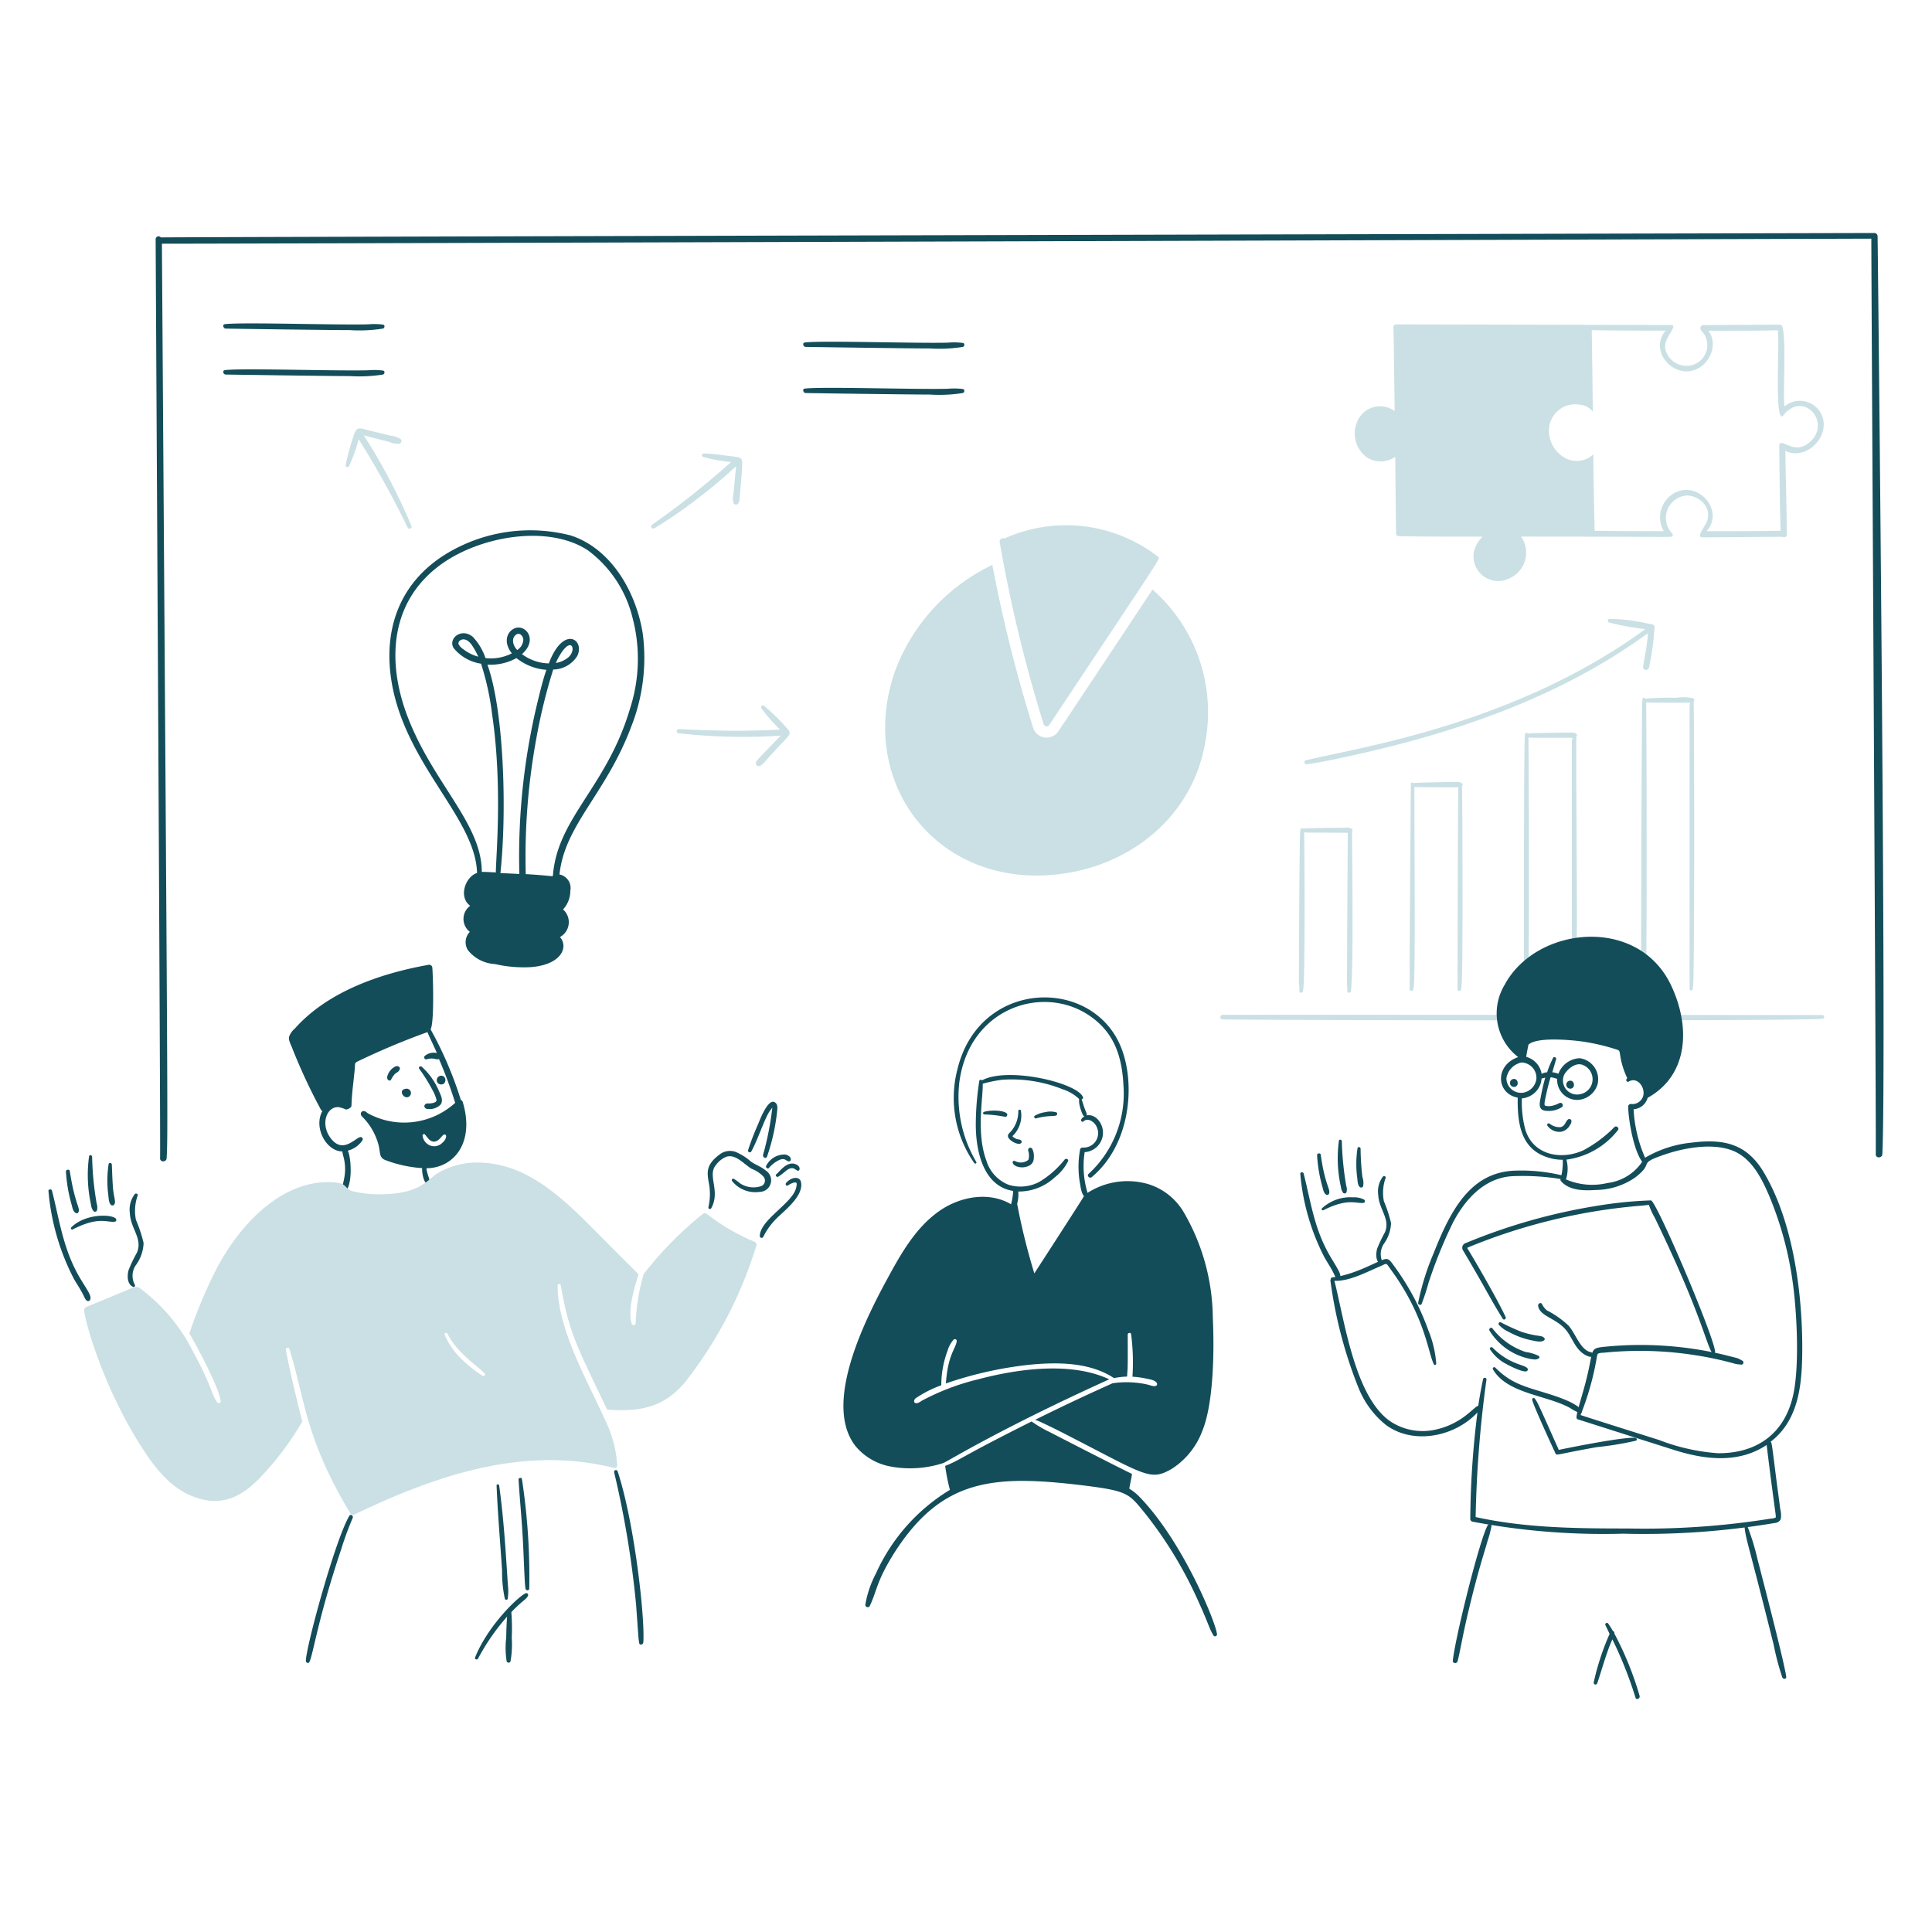
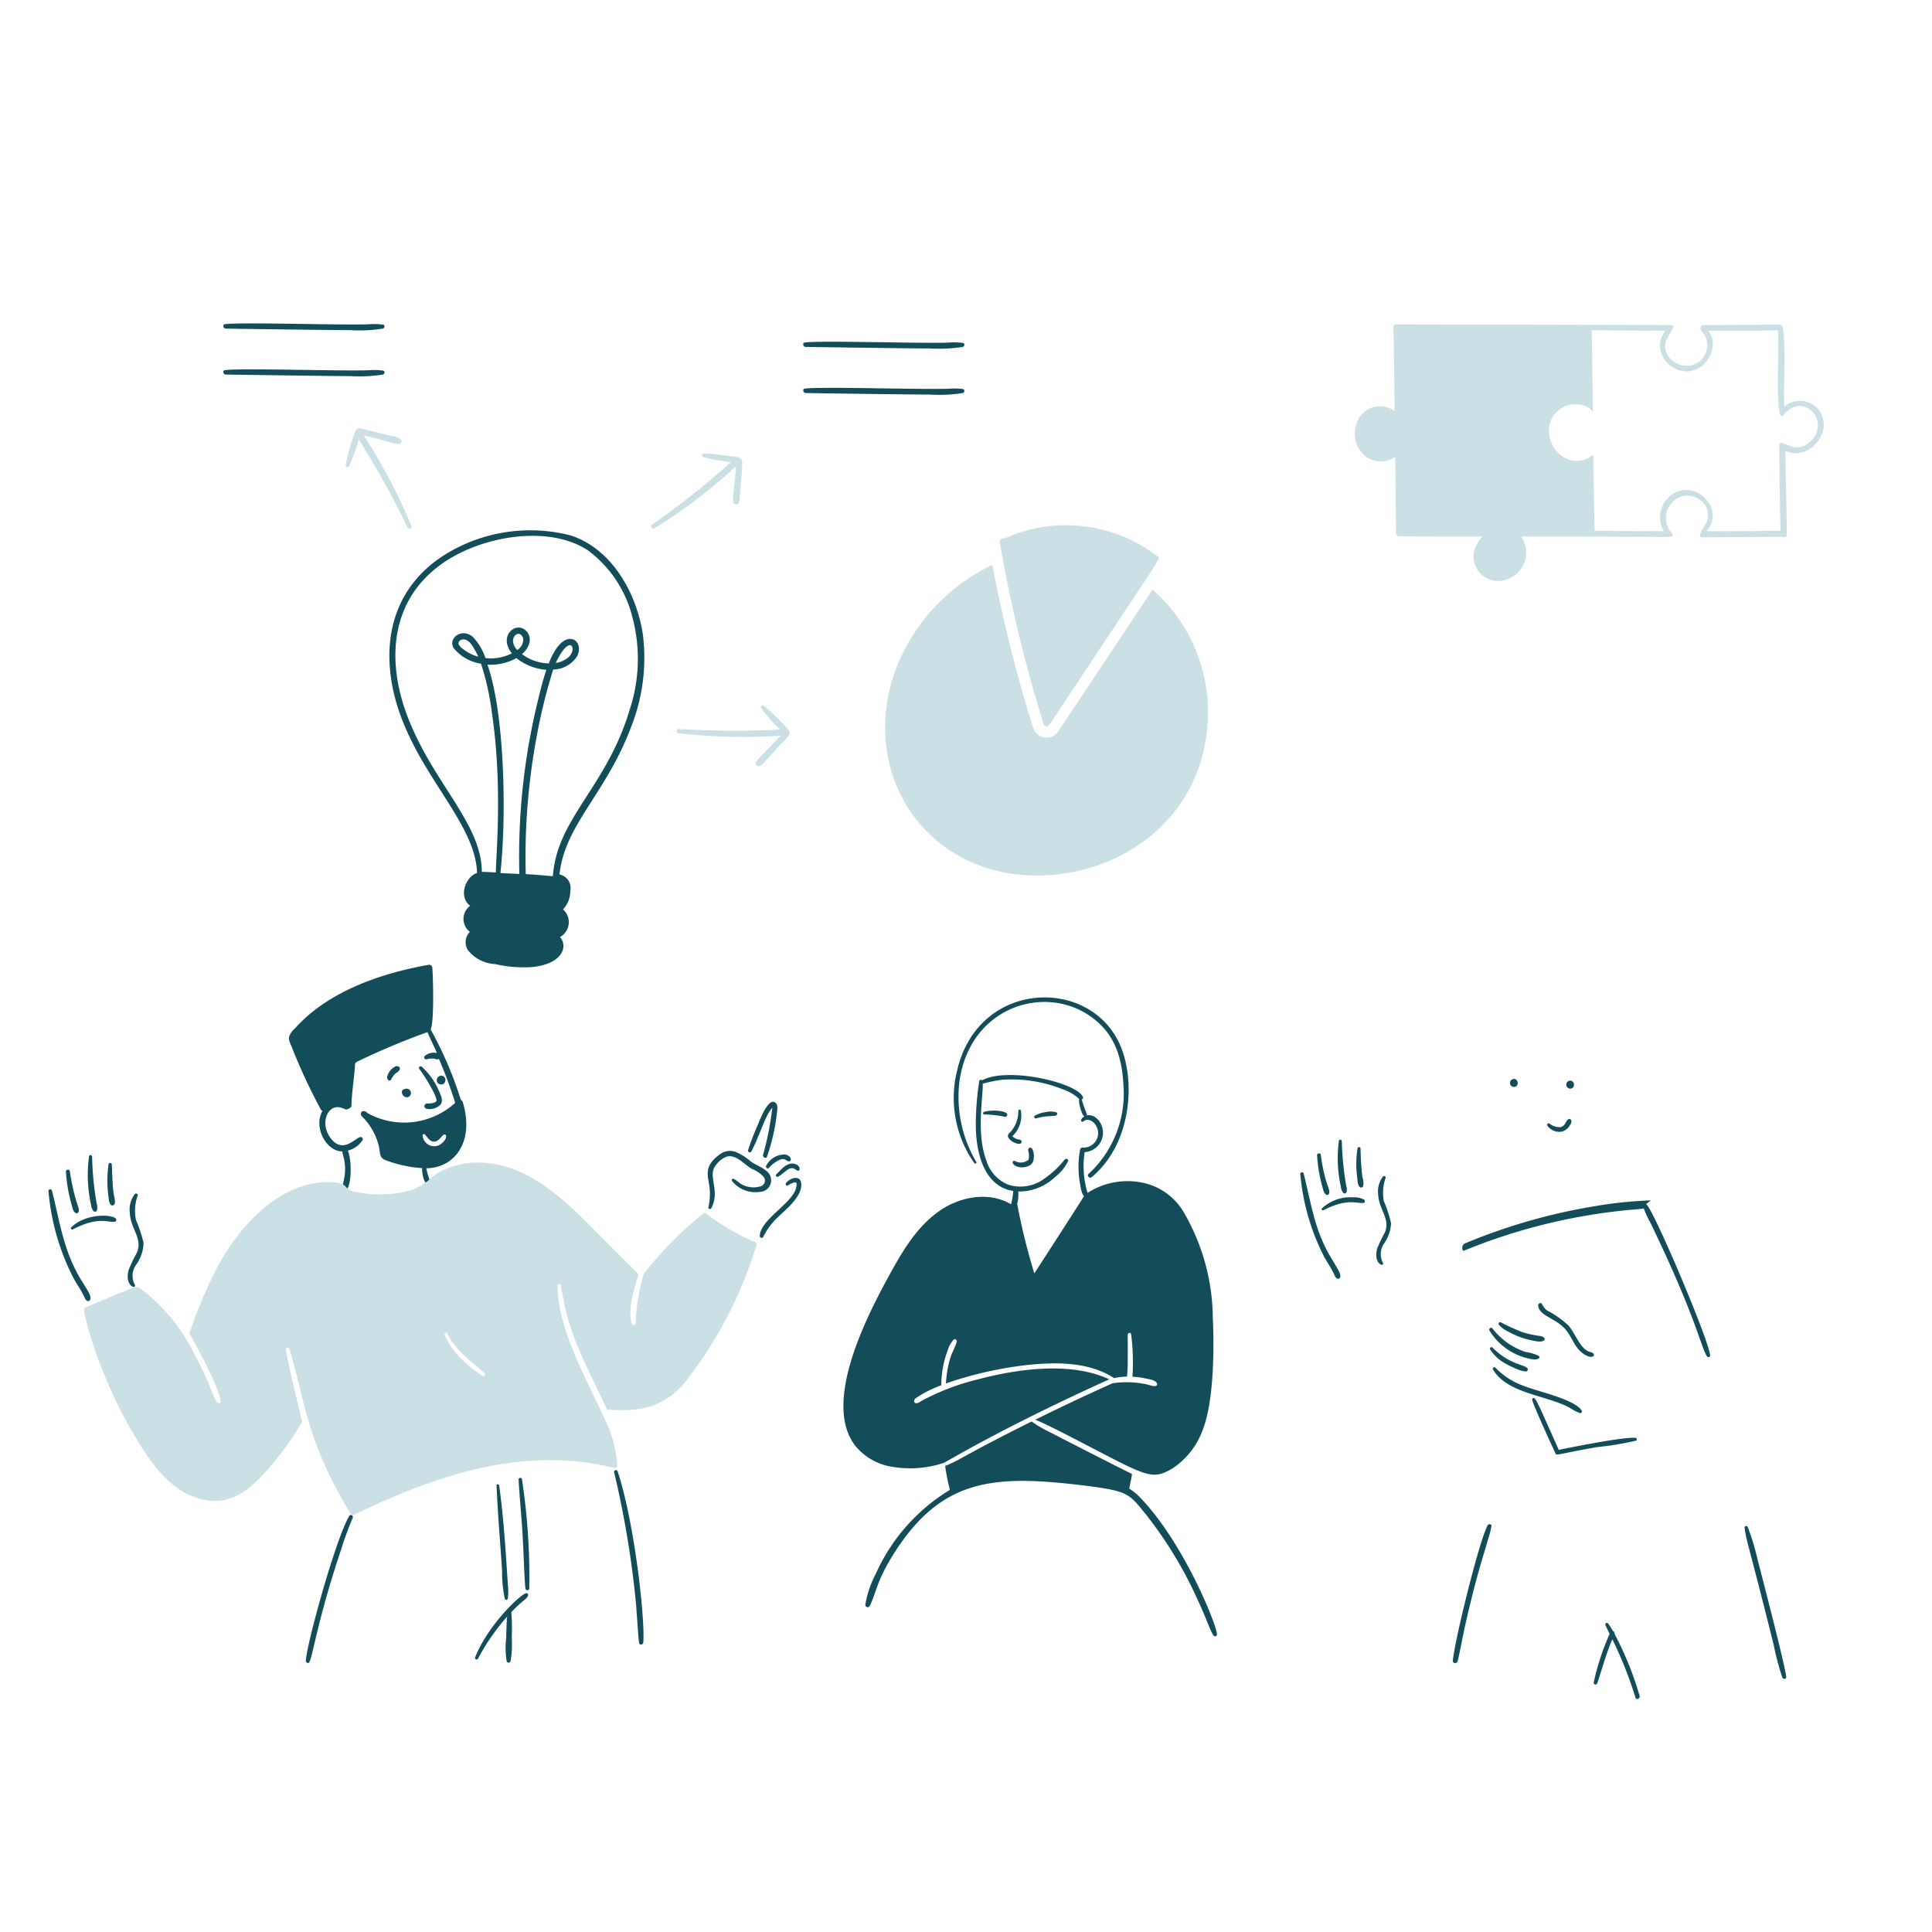
<svg xmlns="http://www.w3.org/2000/svg" width="400" height="400" viewBox="0 0 200 200">
-   <path fill="#cae0e4" d="M188.582 105.077c4.31 0-62.163-.042-61.957-.016-.3-.063-.427.395-.127.458.51.093 61.449.21 62.131-.063.348 0 .216-.445-.047-.379ZM134.511 102.6c-.014.239.38.247.38-.079.244-.733.141-16.016.111-16.358.578.054.607.017 4.52.047 0 0-.095 14.984-.079 15.521 0 .285.047.585.031.869-.015.237.348.222.364 0 0 .078.032-.153.032-.237.255-2.555.094-13.93.094-16.3a.17.17 0 0 0 0-.237.886.886 0 0 0-.663-.143c-.1 0-4.009.036-4.426.095-.109-.087-.269-.023-.269.19-.1.6-.145 15.673-.142 15.774a4.8 4.8 0 0 1 .047.858ZM145.939 102.406c-.016.237.348.221.363 0 0 .031 0-.016.016-.063 0-.032 0-.064.016-.079.206-.82.079-15.139.079-20.8.564.05 4.653.032 4.552.032-.038.263-.086 21.014-.079 20.911-.016.237.348.221.364 0 0 .031 0-.032.015-.063a.2.2 0 0 1 .016-.095c.2-.8.1-20.66.063-20.9l.016-.016a.172.172 0 0 0 0-.237.965.965 0 0 0-.664-.142c-.1 0-3.935.039-4.394.11a.141.141 0 0 0-.253.048c0 .104-.172 22.218-.11 21.294ZM157.761 102.406c-.016.237.348.237.364 0a7.408 7.408 0 0 0 .079-1.138c.126-2.767.045-24.69.016-24.926.417.037.318.032 4.552.032 0 .187-.048.24-.048.379v25.653a.166.166 0 1 0 .332 0 25.937 25.937 0 0 0 .158-3.24c.09-5.756-.118-22.95-.016-22.95a.17.17 0 0 0 0-.237c-.293-.2.013-.16-4.425-.079a4.122 4.122 0 0 0-.616.047.147.147 0 0 0-.269.016c0 .082-.06.09-.032.174-.122.614-.101 26.371-.095 26.269ZM169.963 102.3v.079c-.016.237.348.237.364 0v-.095a.287.287 0 0 1 .015-.111c.2-1.181.1-29.132.064-29.461.566.05 4.653.032 4.552.032a1.347 1.347 0 0 1-.056.284v29.335a.17.17 0 1 0 .34 0v-.095a.342.342 0 0 1 .016-.126c.179-1.075.131-29.245.063-29.446V72.6c.063 0 .125-.161.032-.253a.331.331 0 0 0-.095-.064 4.616 4.616 0 0 0-1.723-.047 29.437 29.437 0 0 0-3.224.095c-.032-.127-.253-.127-.269 0 0 .058-.056.14-.031.19-.068.407-.151 28.5-.111 29.666.063.045.063.076.063.113ZM170.659 64.567a19.266 19.266 0 0 0-4.031-.5.193.193 0 0 0-.047.379 27.727 27.727 0 0 0 3.746.679 57.575 57.575 0 0 1-5.674 3.652c-11.977 6.806-24.574 8.759-29.462 9.925-.284.064-.158.459.111.411 1.264-.174 2.529-.442 3.777-.711C149.156 76.256 159.206 73 167.8 67.46a59.805 59.805 0 0 0 2.8-1.913c-.027.192 0 .24-.158 1.391-.094.711-.268 1.407-.347 2.118-.032.348.5.395.6.079a25.058 25.058 0 0 0 .522-3.493c.083-.942.198-.98-.558-1.075Z" />
-   <path fill="#144d5a" d="M194.367 24.421a.348.348 0 0 0-.395-.3c-.1 0-177.22.407-177.322.458a.3.3 0 0 0-.537.19c0 1.229.527 94.449.458 95.133-.016.427.648.427.68 0 .131-2.463.133-2.659-.49-94.675 2.069.03 176.768-.521 176.958-.521 0 4.76.522 94.148.458 94.785-.015.427.648.427.68 0 .463-8.703-.477-94.941-.49-95.07Z" />
  <path fill="#144d5a" d="M47.9 114.07a.314.314 0 0 0-.192-.2 38.657 38.657 0 0 0-3.134-7.313c.377-.635.271-5.2.181-6.377a.325.325 0 0 0-.4-.3c-5.012.893-10.445 2.782-13.83 6.591a2.008 2.008 0 0 0-.6.853c-.079.379.19.806.316 1.155a58.938 58.938 0 0 0 3 6.432.176.176 0 0 0 .14.084c-.962 1.722.4 4.2 2.057 4.2.031.316.158.632.205.933.3 1.654-.334 2.584-.19 3.113a.187.187 0 0 0 .269.111c.766-.535.679-3.4.284-4.236a2.606 2.606 0 0 0 1.518-1.075.224.224 0 0 0-.237-.331c-.573.147-1.868 1.808-3.114.031-1.022-1.449-.316-3.2.853-3.13a2.636 2.636 0 0 1 .759.238c.1.033.594-.135.6-.4.032-1.3.236-2.594.348-3.888.034-.4-.063-.505.284-.679a75.191 75.191 0 0 1 7.23-3.036c.259.627.868 1.849.973 2.167a1.416 1.416 0 0 0-1.248.3.209.209 0 0 0 .2.348 1.615 1.615 0 0 1 .964-.016c.094.019.231.039.3-.031a45.134 45.134 0 0 1 1.684 4.552 7.837 7.837 0 0 1-9.08 1.059c-.51-.509-.888.029-.569.347a6.441 6.441 0 0 1 1.738 3.051c.177.748.033 1.243.727 1.485a13.1 13.1 0 0 0 3.766.816c-.036.381.116 1.371.454 1.588.111.062.3.015.316-.127.049-.29-.241-.762-.331-1.448 2.859-.02 5.03-2.676 3.759-6.867Zm-2.149 4.268a1.17 1.17 0 0 1-1.28.221 1.252 1.252 0 0 1-.728-1.011c0-.127.159-.191.222-.127.284.285.49.766.964.759s.744-.518.933-.664c.355-.28.538.294-.114.822Z" />
  <path fill="#144d5a" d="M44.752 112.806a4.328 4.328 0 0 1 .443 1.075c0 .309-.656.369-.965.347-.154 0-.359.177-.284.364a.306.306 0 0 0 .269.2 1.6 1.6 0 0 0 1.391-.442c.316-.427.031-.965-.159-1.391a7.066 7.066 0 0 0-1.786-2.529c-.142-.111-.379.031-.268.2a18.228 18.228 0 0 1 1.359 2.176ZM40.485 111.763a2.307 2.307 0 0 1 .412-.6c.168-.154.267-.132.422-.349.242-.34-.119-.494-.342-.435a1.577 1.577 0 0 0-.888 1.063c-.075.379.287.537.396.321ZM14.089 130.935a4.123 4.123 0 0 0 .775-2.261 14.106 14.106 0 0 0-.79-2.386 4.733 4.733 0 0 1 .189-2.561c.016-.158-.205-.221-.3-.126a2.641 2.641 0 0 0-.522 1.976c.071 1.622 1.363 2.647.727 4.109a14.281 14.281 0 0 0-.853 1.786c-.158.553-.174 1.438.442 1.739a.152.152 0 0 0 .206-.206 1.93 1.93 0 0 1 .126-2.07ZM11.213 123.727c.045.317.031.759.268 1a.237.237 0 0 0 .38-.095c.147-.356-.134-.785-.19-2.023-.047-.68-.063-1.375-.095-2.055-.015-.189-.3-.237-.332-.047a11.542 11.542 0 0 0-.031 3.22ZM9.427 124.723a1.169 1.169 0 0 0 .253.648.214.214 0 0 0 .363-.095 1.194 1.194 0 0 0-.031-.664 31.564 31.564 0 0 1-.475-4.868c-.015-.174-.284-.237-.316-.047a14.175 14.175 0 0 0 .206 5.026ZM7.4 124.66c.095.316.142.79.49.932a.182.182 0 0 0 .221-.094c.245-.441-.355-.785-.885-4.268-.032-.221-.411-.174-.4.048a15.727 15.727 0 0 0 .574 3.382ZM8.4 132.5c-1.835-3-2.2-6.016-3.018-9.246-.048-.2-.4-.158-.364.048a24.2 24.2 0 0 0 2.624 9.072c.221.4.49.79.711 1.185.47.806.429.972.68 1.107a.215.215 0 0 0 .3-.127c.159-.375-.216-.866-.933-2.039ZM7.372 127.062a.132.132 0 0 0 .158.206c2.748-1.406 3.58-.668 4.378-.806.174-.032.158-.253.048-.348-.586-.446-3.183-.452-4.584.948ZM143.252 128.769a3.926 3.926 0 0 0 .748-2.149 13.212 13.212 0 0 0-.743-2.276 4.628 4.628 0 0 1 .19-2.434c.015-.158-.19-.206-.285-.111a2.532 2.532 0 0 0-.49 1.881c.069 1.529 1.278 2.5.695 3.888a15.046 15.046 0 0 0-.805 1.691c-.143.522-.174 1.375.41 1.66a.14.14 0 0 0 .19-.19 1.91 1.91 0 0 1 .09-1.96ZM140.5 121.925c.037.3.031.728.253.949a.222.222 0 0 0 .363-.095 1.874 1.874 0 0 0-.079-.933 25.925 25.925 0 0 1-.189-2.939c-.016-.174-.285-.238-.317-.048a10.715 10.715 0 0 0-.031 3.066ZM138.811 122.874a1.228 1.228 0 0 0 .237.616.212.212 0 0 0 .347-.094 1.087 1.087 0 0 0-.031-.633 31.545 31.545 0 0 1-.459-4.631c-.015-.158-.268-.221-.3-.047a13.492 13.492 0 0 0 .206 4.789ZM136.882 122.811c.087.3.143.758.459.885a.191.191 0 0 0 .221-.095c.244-.44-.4-.856-.838-4.062-.031-.222-.395-.158-.379.047a14.937 14.937 0 0 0 .537 3.225ZM137.831 130.271c-1.752-2.9-2.055-5.5-2.877-8.788-.047-.19-.379-.158-.348.047a23.214 23.214 0 0 0 2.5 8.63c.221.379.458.759.679 1.138.453.776.388.939.648 1.059a.2.2 0 0 0 .285-.11c.119-.302-.056-.602-.887-1.976ZM140.075 123.949a4.311 4.311 0 0 0-3.224 1.137c-.111.111.031.254.158.19 2.546-1.3 3.479-.635 4.157-.758.173-.032.158-.237.047-.332a2.16 2.16 0 0 0-1.138-.237ZM79.24 121.151c-.459-.395-1.044-.569-1.518-.917a5.778 5.778 0 0 0-1.6-1 1.751 1.751 0 0 0-1.6.254c-1.6 1.185-1.3 2-1.091 3.271a6.055 6.055 0 0 1-.095 2.2.158.158 0 0 0 .285.127c1-1.8-.421-3.368.474-4.457a2.518 2.518 0 0 1 1.106-.886c1-.3 1.865.838 2.64 1.265a3.284 3.284 0 0 1 1.169.774.617.617 0 0 1-.2 1 2.514 2.514 0 0 1-2.2-.284 5.769 5.769 0 0 0-.632-.459c-.143-.079-.269.063-.206.206a3.088 3.088 0 0 0 2.877 1.138 1.2 1.2 0 0 0 .591-2.232ZM77.77 119.207c.69-1.237 1.312-3.249 1.881-4.141.094-.142.2-.269.3-.411a31.056 31.056 0 0 1-.964 4.916c-.032.221.284.426.411.173a20.9 20.9 0 0 0 1.059-4.8c.031-.269.047-.617-.19-.791-.661-.557-1.469 1.412-1.786 2.213a27.7 27.7 0 0 0-1.043 2.7.183.183 0 0 0 .332.141ZM79.319 120.677c-.1.172.142.379.284.221a3.321 3.321 0 0 1 .98-.774c.657-.329.762.047 1.043.095.3.074.431-.5-.3-.7a2.118 2.118 0 0 0-2.007 1.158ZM80.362 121.562c-.142.111.047.332.189.253.447-.26.766-.61 1.075-.79.507-.254.671.053.933.158s.388-.472-.237-.68c-.9-.303-1.611.785-1.96 1.059ZM82.922 122.384c-.132-.673-1.036-.536-1.549.079-.11.126.032.363.19.253.142-.095.727-.443.885-.253.063.079 0 .379-.031.474-.319 1.595-3.762 3.333-3.762 5.026a.19.19 0 0 0 .348.095 7.05 7.05 0 0 1 1.327-1.865c.821-.844 2.88-2.35 2.592-3.809Z" />
  <path fill="#cae0e4" d="M78.07 128.532a21.244 21.244 0 0 1-4.931-2.892.359.359 0 0 0-.411.047 37.2 37.2 0 0 0-6.1 6.212 20.845 20.845 0 0 0-.822 5.073.211.211 0 0 1-.411.064c-.419-1.375.195-3.5.711-5.121-.379-.38-2.639-2.624-3.366-3.367-3.695-3.7-7.637-8.1-13.135-8.2a8.107 8.107 0 0 0-4.21 1.045c-1.054.609-1.626 1.875-4.717 2.171a12.457 12.457 0 0 1-4.175-.245c-1.13-.4-.278-.948-2.751-.948-4.908.131-9 4.526-11.316 8.93a49.406 49.406 0 0 0-2.834 6.739c.71 1.175 3.108 5.651 3.245 7.012.015.221-.269.253-.38.095-.577-.828-.546-1.662-2.45-5.169a18.465 18.465 0 0 0-5.184-6.353c-.542-.453-.665-.513-1.438-.174-.187.083-4.326 1.792-4.426 1.833a.356.356 0 0 0-.253.332c-.041.629 1.747 7.742 6.149 14.509 1.343 2.055 3 4.094 5.421 4.9 2.634.9 4.605.015 6.559-1.976a31.054 31.054 0 0 0 4.442-5.879c-.465-1.858-1.361-5.533-1.691-7.429a.188.188 0 0 1 .363-.095c1.627 5.227 1.61 9.19 6.291 16.991a.352.352 0 0 0 .474.127c8.58-4.119 17.581-7.119 26.838-4.805a.264.264 0 0 0 .331-.253 12.044 12.044 0 0 0-1.153-4.489c-1.761-3.982-5.068-9.609-5.011-14.146 0-.174.285-.221.316-.047.863 5.062 1.806 6.583 4.805 12.9 3.474.237 5.876-.22 8.109-2.892a43.55 43.55 0 0 0 7.349-14.114c.062-.149-.064-.324-.238-.386Zm-28.118 13.893a13.8 13.8 0 0 1-2.308-1.865 7.692 7.692 0 0 1-1.612-2.386c-.063-.158.206-.269.285-.127.958 1.99 3.138 3.374 3.84 4.109a.17.17 0 0 1-.205.269Z" />
  <path fill="#144d5a" d="M116.035 108.38c-2.97-7.311-14.729-7.058-16.944 2.4a11.729 11.729 0 0 0 1.771 9.626c.094.111.284.016.2-.126a13.252 13.252 0 0 1-1.754-8.219c.977-7.575 8.327-10.088 13.15-7.129 2.781 1.724 3.68 4.235 3.84 7.413a11.289 11.289 0 0 1-3.6 9.168c-.237.2.111.537.332.331 4.003-3.354 4.558-9.644 3.005-13.464Z" />
  <path fill="#144d5a" d="M108.211 115.129a3.015 3.015 0 0 0-1.075.364c-.158.079-.047.316.111.284 1.255-.342 1.88-.183 2.1-.316a.186.186 0 0 0 .032-.3 2.2 2.2 0 0 0-1.168-.032ZM101.873 115.1a.136.136 0 0 0 .032.268 12.275 12.275 0 0 1 2.181.253.253.253 0 0 0 .19-.221c0-.441-1.61-.547-2.403-.3ZM105.682 114.971c-.031-.158-.268-.111-.268.032a3.148 3.148 0 0 1-.759 2.118c-.127.142-.316.268-.316.474 0 .447 1.123 1.041 1.375.727a.193.193 0 0 0 0-.253c-.095-.126-.332-.111-.474-.158-.112-.045-.427-.227-.427-.3a2.95 2.95 0 0 0 .869-2.64ZM105.192 120.724a1.626 1.626 0 0 0 1.3-.031.855.855 0 0 0 .522-.791 1.676 1.676 0 0 0-.158-.98c-.187-.234-.446-.078-.421.191a1.506 1.506 0 0 1 .085.536 1.136 1.136 0 0 1-.064.419 1.251 1.251 0 0 1-1.386.119c-.276-.109-.401.291.122.537ZM36.154 156.935c-1.47 2.487-4.525 13.721-4.489 15.015 0 .189.285.284.364.095.4-.8.881-4.489 3.287-11.649a34.456 34.456 0 0 1 1.186-3.24c.126-.256-.208-.456-.348-.221ZM63.94 152.32a.188.188 0 0 0-.364.094 100.011 100.011 0 0 1 2.276 13.751c.252 3.436.223 3.361.317 3.92.047.268.41.174.426-.063.192-2.371-.886-12.322-2.655-17.702ZM54.441 164.932c-.573.15-3.881 3.2-5.263 6.654-.064.174.205.285.3.127a22.4 22.4 0 0 1 3.019-4.362c-.063.726-.079 1.469-.095 2.2a8.742 8.742 0 0 0 .047 2.419.208.208 0 0 0 .4 0 10.017 10.017 0 0 0 .127-2.419 21.309 21.309 0 0 0-.043-2.661c.1-.095.122-.136.217-.231 1.037-1.037 1.307-1.083 1.485-1.423.106-.177-.02-.349-.194-.304ZM54.03 153.11c-.032-.19-.348-.143-.348.047.111 1.9.3 3.778.411 5.674.118 1.769.211 5.4.316 5.659a.2.2 0 0 0 .38 0 67.171 67.171 0 0 0-.759-11.38ZM51.975 162.593a13.127 13.127 0 0 0 .285 2.908.156.156 0 0 0 .3 0 5.374 5.374 0 0 0 .016-1.422c-.256-3.958-.442-6.942-.9-10.29-.016-.174-.285-.174-.269 0 .119 2.968.384 5.944.568 8.804ZM118.011 155.006a5.486 5.486 0 0 0-1.107-.9c.063-.458.276-1.249.269-1.533-.7-.312-8.017-4.064-8.551-4.346a12.2 12.2 0 0 1-1.83-1.077c-7.566 3.784-7.227 3.913-8.949 4.6a21.117 21.117 0 0 0 .49 2.481 19.45 19.45 0 0 0-7.666 8.677 10.675 10.675 0 0 0-1.091 3.225.248.248 0 0 0 .459.126c.757-1.6.669-2.463 2.4-5.279 5.018-8.028 10.493-8.346 19.978-7.176 4.432.56 4.483.847 6.2 2.956a42.149 42.149 0 0 1 5.39 8.9c1.057 2.291 1.175 2.941 1.612 3.636a.2.2 0 0 0 .363-.158c-.137-1.222-3.518-9.527-7.967-14.132Z" />
  <path fill="#144d5a" d="M125.55 136.419a22.064 22.064 0 0 0-2.987-10.89 6.478 6.478 0 0 0-3.715-2.956 7.661 7.661 0 0 0-6.264.911 9.492 9.492 0 0 1-.3-4.214 2.023 2.023 0 0 0 1.881-2.276c-.129-.9-.839-1.685-1.66-1.533 0-.328-.122-.306-.442-1.375l-.095-.284a.168.168 0 0 0 .142-.222c-.547-1.485-7.8-3.2-10.463-1.738a.149.149 0 0 0-.269.047 29.771 29.771 0 0 0-.363 4.331c-.036 3.056.839 6.606 3.872 7.065a6.949 6.949 0 0 1-.224 1.38c-2.337-1.377-5.377-.775-7.505.754-2.45 1.754-3.951 4.473-5.358 7.064-2.562 4.712-6.532 13-3.24 17.213a6.162 6.162 0 0 0 3.54 2.1 11.108 11.108 0 0 0 5.582-.352c.754-.37 6.123-3.661 17.147-8.657-3.943-1.852-9.437-1.1-13.64.016a24.465 24.465 0 0 0-5.786 2.212c-.714.532-.95.075-.638-.25a11.885 11.885 0 0 1 2.677-1.362 10.249 10.249 0 0 1 .665-3.619 2.805 2.805 0 0 1 .616-1.106.191.191 0 0 1 .316.173c-.125.81-.909 1.37-1.122 4.363a39.409 39.409 0 0 1 8.582-1.929c2.99-.3 6.318-.275 8.819 1.375a8.329 8.329 0 0 1 1.36-.158c0-.1.041-.655.047-.758.036-.589.016-3.372.016-3.588 0-.19.316-.253.348-.048a22.312 22.312 0 0 1 .142 4.41 8.872 8.872 0 0 1 1.407.19c.363.079.923.139 1.122.474a.2.2 0 0 1-.11.285c-.285.095-.544-.086-1.107-.191a9.866 9.866 0 0 0-3.383-.078c-1.935.881-3.979 1.791-8 3.777.7.233 3.343 1.594 3.588 1.723 7.955 4.094 8.353 4.633 10.589 3.335a7.981 7.981 0 0 0 3.114-3.872c1.219-2.946 1.249-8.569 1.099-11.742Zm-18.477-4.6a67.029 67.029 0 0 1-1.778-7.2 3.835 3.835 0 0 0 .119-1.273 5.446 5.446 0 0 0 3.809-1.5 4.653 4.653 0 0 0 1.343-1.644c.079-.206-.2-.3-.332-.19a9.786 9.786 0 0 1-2.623 2.324 4.166 4.166 0 0 1-3.193.315 3.888 3.888 0 0 1-2.308-2.512c-1.078-2.85-.318-6.632-.379-7.951a13.57 13.57 0 0 1 2.007-.411 14.175 14.175 0 0 1 6.259.981 4.459 4.459 0 0 1 1.707 1 4.231 4.231 0 0 0 .016.458 4.7 4.7 0 0 0 .379 1.2.514.514 0 0 0 .158.157.71.71 0 0 0-.331.317.16.16 0 0 0 .252.189c.444-.459 1.461.128 1.5 1.2a1.5 1.5 0 0 1-1.612 1.517.256.256 0 0 0-.253.189 9.852 9.852 0 0 0 0 3.6c.04.242.148 1.022.405 1.23-.278.495-5.078 7.904-5.145 8.004ZM162.345 115.872c-.289.183-.282.671-.774.806a1.585 1.585 0 0 1-1.139-.348.16.16 0 0 0-.252.19 1.513 1.513 0 0 0 1.47.632 1.357 1.357 0 0 0 .885-.7.65.65 0 0 0 .142-.411.22.22 0 0 0-.332-.169ZM164.953 140.118a.887.887 0 0 0-.4-.174c-1-.334-1.448-1.887-2.182-2.719a9.62 9.62 0 0 0-2.244-1.58 1.9 1.9 0 0 1-.49-.633c-.126-.252-.442-.063-.411.174.171 1.081 1.816 1.24 2.861 2.466.711.848.92 1.947 1.976 2.592.237.127.616.316.869.158a.2.2 0 0 0 .021-.284ZM156.149 137.857a8.284 8.284 0 0 0 2.434.9c.348.064.933.237 1.249 0a.165.165 0 0 0 .032-.252c-.326-.326-.576-.083-2.308-.617a22.869 22.869 0 0 1-2.213-1.011.171.171 0 0 0-.19.252 2.878 2.878 0 0 0 .996.728ZM158.567 140.7c.416.051.46.054.727-.079.111-.048.079-.19 0-.254a4.378 4.378 0 0 0-1.359-.41 7.156 7.156 0 0 1-3.445-2.45c-.143-.174-.4.047-.3.237a6.411 6.411 0 0 0 4.377 2.956ZM155.912 141.192c.352.2 1.738.9 2.118.759a.2.2 0 0 0 .111-.269c-.277-.461-1.8-.343-3.636-2.181a.16.16 0 0 0-.252.19 4.4 4.4 0 0 0 1.659 1.501ZM160.148 144.243c-2.366-.728-3.713-1.027-5.358-2.671a.153.153 0 0 0-.237.189c1.454 2.51 5.519 2.649 7.966 3.983a4.9 4.9 0 0 0 1.027.538.172.172 0 0 0 .19-.253c-.436-.8-2.714-1.516-3.588-1.786Z" />
-   <path fill="#144d5a" d="M170.912 124.265a42.576 42.576 0 0 0-5.643.569 60.048 60.048 0 0 0-13.514 3.84.512.512 0 0 0-.268.822c2.354 3.973 2.758 4.913 4.077 7.018.111.19.38.031.3-.174-.931-2.011-3.511-6.387-3.73-6.733-.276-.482-.3-.4-.127-.49a59.839 59.839 0 0 1 17.434-4.268c.426-.031.837-.063 1.248-.126a7.993 7.993 0 0 0 .617 1.344c4.777 9.872 5.239 12.848 5.911 13.956.079.142.364.095.332-.095-.157-1.728-6.079-15.601-6.637-15.663ZM169.284 148.842c-1.255-.1-6.69.991-7.919 1.249-2.168-4.855-2.211-4.966-2.5-5.327-.095-.126-.285.016-.253.143.128.639 2.371 5.463 2.418 5.563.123.244.115.072 4.283-.664a32.534 32.534 0 0 0 4.031-.664c.161-.042.114-.286-.06-.3Z" />
-   <path fill="#144d5a" d="M182.75 121.641c-1.744-3.123-4.058-3.794-7.539-3.367a11.854 11.854 0 0 0-4.912 1.573 14.257 14.257 0 0 1-1.189-5.018 1.622 1.622 0 0 0 1.454-1.183c4.245-2.356 4.463-7.377 2.4-11.7-3.472-7.213-13.993-6.029-17.212.016a5.712 5.712 0 0 0 1.411 7.47c-2.434.823-2.294 3.782-.051 4.195-.039 2.612.322 5.087 2.734 6.054a5.064 5.064 0 0 0 1.928.378 6.206 6.206 0 0 1-.137 1.6 18.032 18.032 0 0 0-4.7-.478c-4.746.1-6.8 4.19-8.535 8.566a26.318 26.318 0 0 0-1.6 5.137c0 .189.285.285.364.095a20.462 20.462 0 0 0 .711-2.166 48.268 48.268 0 0 1 2.529-6.243c1.248-2.387 3.208-4.583 6.037-4.805a24.555 24.555 0 0 1 5.106.285.244.244 0 0 0 .031.206c.869 1.01 2.387 1.01 3.62.931a7.277 7.277 0 0 0 4.03-1.263c2.189-1.643.089-1.385 3.132-2.419 2.243-.764 5.388-1.269 7.442-.19 1.643.888 2.543 2.641 3.287 4.347a35.72 35.72 0 0 1 2.482 9.025c.441 3.065.75 8.962 0 11.965-.961 3.91-3.877 5.819-7.745 5.784a20.927 20.927 0 0 1-6.1-1.375c-2.2-.695-7.6-2.4-8.109-2.576a28.883 28.883 0 0 0 1.692-6.038c.031-.141.031-.284.189-.348a1.606 1.606 0 0 1 .474-.062 36.927 36.927 0 0 1 9.626.269 35.553 35.553 0 0 1 4.062.884c.19.048.395.048.6.079a.222.222 0 0 0 .111-.411c-.649-.324-.021-.135-2.118-.664a37.3 37.3 0 0 0-12.17-.774c-1.772.19-.933.238-2.2 4.615-.773 2.684-.808 2.816-.506 2.908 2.292.728 9.12 2.908 10.242 3.257 3.1.936 6.443 1.262 9.262-.617.97 7.965 1.057 7.446.869 7.539a1.192 1.192 0 0 1-.411.079 82.617 82.617 0 0 1-14.762 1.027c-5.375 0-10.668-.046-15.821-1.184a120.48 120.48 0 0 1 1.122-14.241c.016-.205-.3-.238-.348-.048-.2.917-.363 1.849-.506 2.782-.375 0-1.551 1.771-4.251 2.418a6.079 6.079 0 0 1-4.71-.727c-3.8-2.428-4.874-10.522-5.927-14.635 1.559.045 3.2-.851 4.694-1.487.127-.062.252-.113.379-.174.405-.191.309-.112.917.7 3.449 4.822 3.712 8.488 4.315 9.61.067.124.223.047.237-.063a11.347 11.347 0 0 0-.822-3.478 25.947 25.947 0 0 0-3.272-6.274c-1.053-1.438-.721-1.331-2.8-.411-3.388 1.561-4.1.994-4.015 1.407a.144.144 0 0 0-.047.141 46.019 46.019 0 0 0 2.892 11.065 9.4 9.4 0 0 0 2.877 3.9c2.834 2.062 7.1 1.212 9.451-1.311a93.252 93.252 0 0 0-.742 11.032.306.306 0 0 0 .205.268 72.8 72.8 0 0 0 15.616 1.249 81.491 81.491 0 0 0 15.695-1.106.717.717 0 0 0 .632-.427 2.515 2.515 0 0 0-.063-1.027c-.095-.759-.19-1.518-.3-2.261-.617-4.87-.565-4.6-.712-4.678 2.747-2.111 3.23-5.435 3.288-8.915.103-5.999-.863-13.575-3.813-18.712Zm-26.808-10.013a1.985 1.985 0 0 1 1.551-1.636 1.58 1.58 0 0 1 1.549 1.739 1.664 1.664 0 0 1-1.312 1.375 1.52 1.52 0 0 1-1.788-1.478Zm10.465 10.835a6.819 6.819 0 0 1-4.3-.374 3.576 3.576 0 0 0 .049-2.044 8.143 8.143 0 0 0 5.342-3.067c.147-.186-.145-.509-.379-.3a13.152 13.152 0 0 1-3.209 2.4c-2.311 1.055-5.2.493-6-2.118a10.717 10.717 0 0 1-.364-3.256 2.248 2.248 0 0 0 1.976-1.645 3.6 3.6 0 0 0 .063-.41l.379-.094a21.341 21.341 0 0 0-.458 1.975c-.095.5-.332 1.3.379 1.438a2.542 2.542 0 0 0 1.786-.347.249.249 0 0 0-.253-.428 2.955 2.955 0 0 1-.711.27 1.5 1.5 0 0 1-.743 0c-.135-.075-.106-.252.174-1.518q.166-.711.379-1.423a2.08 2.08 0 0 1 .68.174 2.072 2.072 0 0 0 2.166 2.165 2.264 2.264 0 0 0 2.023-1.643 2.2 2.2 0 0 0-1.85-2.671 2.458 2.458 0 0 0-2.212 1.612 2.171 2.171 0 0 0-.633-.158c.142-.458.269-.9.4-1.36.047-.173-.225-.3-.317-.126a10.882 10.882 0 0 0-.616 1.486 1.674 1.674 0 0 0-.569.158 2.2 2.2 0 0 0-1.6-1.755c.068-.422.2-1.113.238-1.261.872-.823 4.378-.484 5.515-.335a21.4 21.4 0 0 1 3.508.806c.324.1.391.1.443.458a8.427 8.427 0 0 0 .76 2.535c-.226.222-.024.464.157.358.727-.443 1.423.253 1.517.98a1.153 1.153 0 0 1-1.233 1.344.278.278 0 0 0-.347.268c.037 1.5.579 4.539 1.448 5.71a5.052 5.052 0 0 1-3.588 2.196Zm-4.521-11.112c.146-.423 1.152-1.522 2.04-1.074a1.579 1.579 0 0 1-.38 3 1.458 1.458 0 0 1-1.66-1.926Z" />
+   <path fill="#144d5a" d="M170.912 124.265a42.576 42.576 0 0 0-5.643.569 60.048 60.048 0 0 0-13.514 3.84.512.512 0 0 0-.268.822a59.839 59.839 0 0 1 17.434-4.268c.426-.031.837-.063 1.248-.126a7.993 7.993 0 0 0 .617 1.344c4.777 9.872 5.239 12.848 5.911 13.956.079.142.364.095.332-.095-.157-1.728-6.079-15.601-6.637-15.663ZM169.284 148.842c-1.255-.1-6.69.991-7.919 1.249-2.168-4.855-2.211-4.966-2.5-5.327-.095-.126-.285.016-.253.143.128.639 2.371 5.463 2.418 5.563.123.244.115.072 4.283-.664a32.534 32.534 0 0 0 4.031-.664c.161-.042.114-.286-.06-.3Z" />
  <path fill="#144d5a" d="M154.015 157.883c-.846 1.44-3.426 11.882-3.619 14.035-.032.285.411.332.49.063.233-.828.5-2.608 1.2-5.5 1.017-4.213 1.577-5.756 1.913-6.986a10.393 10.393 0 0 0 .4-1.533c.027-.19-.29-.238-.384-.079ZM167.118 169.105v-.079a.172.172 0 0 0-.142-.174 12.7 12.7 0 0 0-.49-.775.167.167 0 0 0-.285.174c.143.3.285.6.427.886a26.218 26.218 0 0 0-1.644 5.01.188.188 0 0 0 .364.095c.339-.934.948-3.2 1.565-4.537a41.9 41.9 0 0 1 2.4 6.054c.111.269.459.063.427-.174a33.517 33.517 0 0 0-2.622-6.48ZM181.944 161.439a24.6 24.6 0 0 0-1.028-3.382c-.063-.158-.347-.079-.316.079.179 1.431.334 1.414 3 12.091a28 28 0 0 0 .9 3.414c.079.205.427.205.411-.047-.131-1.26-2.649-10.931-2.967-12.155ZM66.548 65.658c-.677-4.393-3.284-8.867-7.46-10.226a16.744 16.744 0 0 0-12.376 1.6c-5.516 3.082-7.307 8.505-5.99 14.51 1.791 8.06 8.513 13.359 8.661 18.824-1.224.408-1.947 2.5-.711 3.4a1.686 1.686 0 0 0-.032 2.7 1.532 1.532 0 0 0-.189 1.912 3.852 3.852 0 0 0 2.8 1.423 13.249 13.249 0 0 0 3.7.316c3.2-.247 3.919-2.1 3.018-3.114a1.758 1.758 0 0 0 .317-2.861 2.819 2.819 0 0 0 .754-1.942 1.423 1.423 0 0 0-1.122-1.675c.539-5.15 4.8-8.319 7.413-15.268a19.43 19.43 0 0 0 1.217-9.599ZM53.54 67.286c-.437-.437-.64-1.2-.127-1.581.38-.268.727.127.759.49a1.312 1.312 0 0 1-.632 1.091Zm-.253.932c.063-.032.111-.063.174-.094a5.638 5.638 0 0 0 3.1 1.217c-.332.964-.585 1.975-.822 2.955a67.92 67.92 0 0 0-1.976 18.177l-1.96-.095c.676-6.279.388-16.728-1.343-21.575a5.536 5.536 0 0 0 2.827-.585Zm11.933 5.137c-2.392 8.112-7.532 11.3-7.982 17.291-.015.016-.047.048-.047.064a53.337 53.337 0 0 0-2.766-.222A67.779 67.779 0 0 1 55.5 76.564a57.353 57.353 0 0 1 1.77-7.255 2.972 2.972 0 0 0 2.5-1.423c.794-1.7-1.458-3.2-2.955.791a4.814 4.814 0 0 1-2.782-.964c1.729-1.519.322-3.195-.822-2.64-.77.374-1.11 1.463-.221 2.561a4.778 4.778 0 0 1-2.735.49 5.914 5.914 0 0 0-1.312-2.2c-1.18-.977-2.574.172-1.991 1.153a4.537 4.537 0 0 0 2.845 1.628 27.715 27.715 0 0 1 1.138 5.185c1.113 7.479.395 14.885.395 16.421-.893-.04-1.29-.065-1.454-.047 0-5.053-5.11-9.23-7.729-16.2-2.172-5.793-1.63-11.713 3.224-15.426 4.065-3.127 11.37-4.42 15.521-1.644a12.345 12.345 0 0 1 4.584 6.939 16.728 16.728 0 0 1-.256 9.422Zm-7.681-4.726a7.03 7.03 0 0 1 .616-1.122c1.087-1.569 1.5-.187.7.522a2.646 2.646 0 0 1-1.316.6Zm-8.03-.648a4.463 4.463 0 0 1-1.548-.774 1.408 1.408 0 0 1-.49-.522c-.122-.394.677-.928 1.375.095a7.428 7.428 0 0 1 .663 1.201ZM23.351 34.015c.105.011 11.56.168 12.85.158a15.6 15.6 0 0 0 3.446-.158c.19-.063.221-.379 0-.411a6.937 6.937 0 0 0-1.517-.031c-3.125.094-13.106-.239-14.842-.016-.288.016-.188.432.063.458ZM23.351 38.773c.059 0 11.23.17 12.85.158a15.6 15.6 0 0 0 3.446-.158c.19-.063.221-.38 0-.411a6.937 6.937 0 0 0-1.517-.032c-3.125.095-13.106-.238-14.842-.016-.288.032-.188.44.063.459ZM83.381 35.912c.055 0 11.227.17 12.85.158a15.589 15.589 0 0 0 3.445-.158c.19-.063.221-.379 0-.411a7 7 0 0 0-1.517-.032c-3.125.095-13.106-.238-14.842-.015-.284.031-.173.44.064.458ZM83.381 40.685c.1.011 11.426.169 12.85.158a15.589 15.589 0 0 0 3.445-.158c.19-.063.221-.379 0-.411a6.936 6.936 0 0 0-1.517-.031c-3.125.094-13.106-.239-14.842-.016-.284.016-.174.432.064.458Z" />
  <path fill="#cae0e4" d="M42.6 54.468a60.108 60.108 0 0 0-4.947-9.405c.585.158 2.4.617 2.719.712a1.954 1.954 0 0 0 .98.158.285.285 0 0 0 .126-.475 2.271 2.271 0 0 0-1.027-.347c-.364-.095-1.786-.443-2.134-.522-.859-.2-1.349-.537-1.628.3a22.924 22.924 0 0 0-.9 3.225.188.188 0 0 0 .364.1 17.752 17.752 0 0 0 .98-2.735 92.976 92.976 0 0 1 5.073 9.152c.112.216.488.059.394-.163ZM76.821 47.734c-.083-.458-.506-.419-1.77-.584a19.753 19.753 0 0 0-2.2-.206.186.186 0 0 0-.047.364 16.472 16.472 0 0 0 2.876.521 85.447 85.447 0 0 1-8.171 6.481c-.221.158-.032.521.221.379a44.909 44.909 0 0 0 4.57-3.145c2.238-1.7 3.8-3.2 3.9-3.272-.063.616-.237 2.513-.269 2.845a1.878 1.878 0 0 0 .016.98.289.289 0 0 0 .49 0 .972.972 0 0 0 .126-.522c.095-1.075.327-3.554.258-3.841ZM81.484 75.41a20.927 20.927 0 0 0-2.384-2.339.19.19 0 0 0-.268.268 15.637 15.637 0 0 0 1.912 2.166c-.589.1-4.052.158-5.01.142a126.409 126.409 0 0 1-5.469-.174c-.237-.016-.3.395-.063.427a59.5 59.5 0 0 0 10.621.253c-2.584 2.679-2.512 2.567-2.56 2.8a.283.283 0 0 0 .347.348c.355-.1.386-.311 2.324-2.371a6.488 6.488 0 0 0 .7-.774c.229-.272.056-.526-.15-.746ZM119.876 57.629a15.52 15.52 0 0 0-15.9-1.881.348.348 0 0 0-.49.363 149.352 149.352 0 0 0 4.552 18.856.327.327 0 0 0 .585.079c11.944-18.012 11.503-17.167 11.253-17.417ZM188.693 43.246a2.479 2.479 0 0 0-3.967-1.17c-.156-.892.165-6.314-.154-8-.09-.472-.139-.475-.684-.468-.593.009-7.606.042-7.634.048-.215.036-.372.411-.016.7a2.139 2.139 0 0 1-.617 3.256 2.248 2.248 0 0 1-3.192-1.343c-.253-.9.411-1.565.774-2.324a.208.208 0 0 0-.189-.3l-28.482-.063a.283.283 0 0 0-.284.284c.031 1.217.11 7.018.126 8.693a2.547 2.547 0 0 0-3.936 1.249 3.055 3.055 0 0 0 .981 3.477 2.61 2.61 0 0 0 3.018 0c0 .379.079 7.934.079 7.934a.284.284 0 0 0 .206.269c.336.078 8.857.064 8.756.063a3.349 3.349 0 0 0-.885 1.5 2.555 2.555 0 0 0 3.635 2.829 2.9 2.9 0 0 0 1.233-4.331c16.477 0 15.412.1 15.648-.047.173-.126-.048-.3-.127-.411a2.327 2.327 0 0 1 1.581-3.793 2.371 2.371 0 0 1 1.8.806 1.828 1.828 0 0 1 .143 2.244c-.253.481-.833 1.223-.316 1.28 0 0 7.987-.056 8.234-.063.538.111.538-.095.538-.189 0-2.909-.111-5.8-.143-8.709 1.993 1.033 4.503-1.235 3.874-3.421Zm-1.533 2.671c-1.562 1.164-2.814-.7-2.972.174.032 2.955.048 5.895.142 8.851-2.56.047-5.105.047-7.665.047 1.833-2.07-.7-5.089-3.1-4.062a2.866 2.866 0 0 0-1.328 4.062c-2.386-.016-4.773 0-7.16-.047-.063-2.64-.11-5.279-.142-7.9a2.529 2.529 0 0 1-2.924.364 3.239 3.239 0 0 1-1.66-2.672 2.716 2.716 0 0 1 3.161-2.845 1.917 1.917 0 0 1 1.376.728c-.032-2.814-.064-5.627-.111-8.441 2.545.048 5.089.048 7.65.048-1.77 2.07.774 5.026 3.145 4.014 1.47-.6 2.323-2.687 1.265-4 2.4-.016 4.805.015 7.191-.048.238.919-.379 9.641.538 8.867 2.134-2.83 5.265.867 2.594 2.86Z" />
  <path fill="#cae0e4" d="M119.307 61.027c-.052.1-9.8 14.768-9.737 14.667a1.463 1.463 0 0 1-2.623-.363 150.145 150.145 0 0 1-4.22-16.849A19.82 19.82 0 0 0 92.674 69.42c-4.065 11.47 4.207 22.466 16.723 21.1 7.639-.819 14.061-6.023 15.362-13.64a16.9 16.9 0 0 0-5.452-15.853Z" />
  <path fill="#144d5a" d="M41.961 112.719c-.706.107-.246 1.019.288.848a.448.448 0 0 0-.288-.848ZM45.525 111.383a.463.463 0 0 0-.214.72.5.5 0 0 0 .627.085.509.509 0 0 0 .137-.566.425.425 0 0 0-.55-.239ZM156.566 111.724a.413.413 0 1 0 .315.764c.414-.133.251-.971-.315-.764ZM162.4 111.9a.414.414 0 1 0 .308.769c.419-.169.234-.956-.308-.769Z" />
</svg>